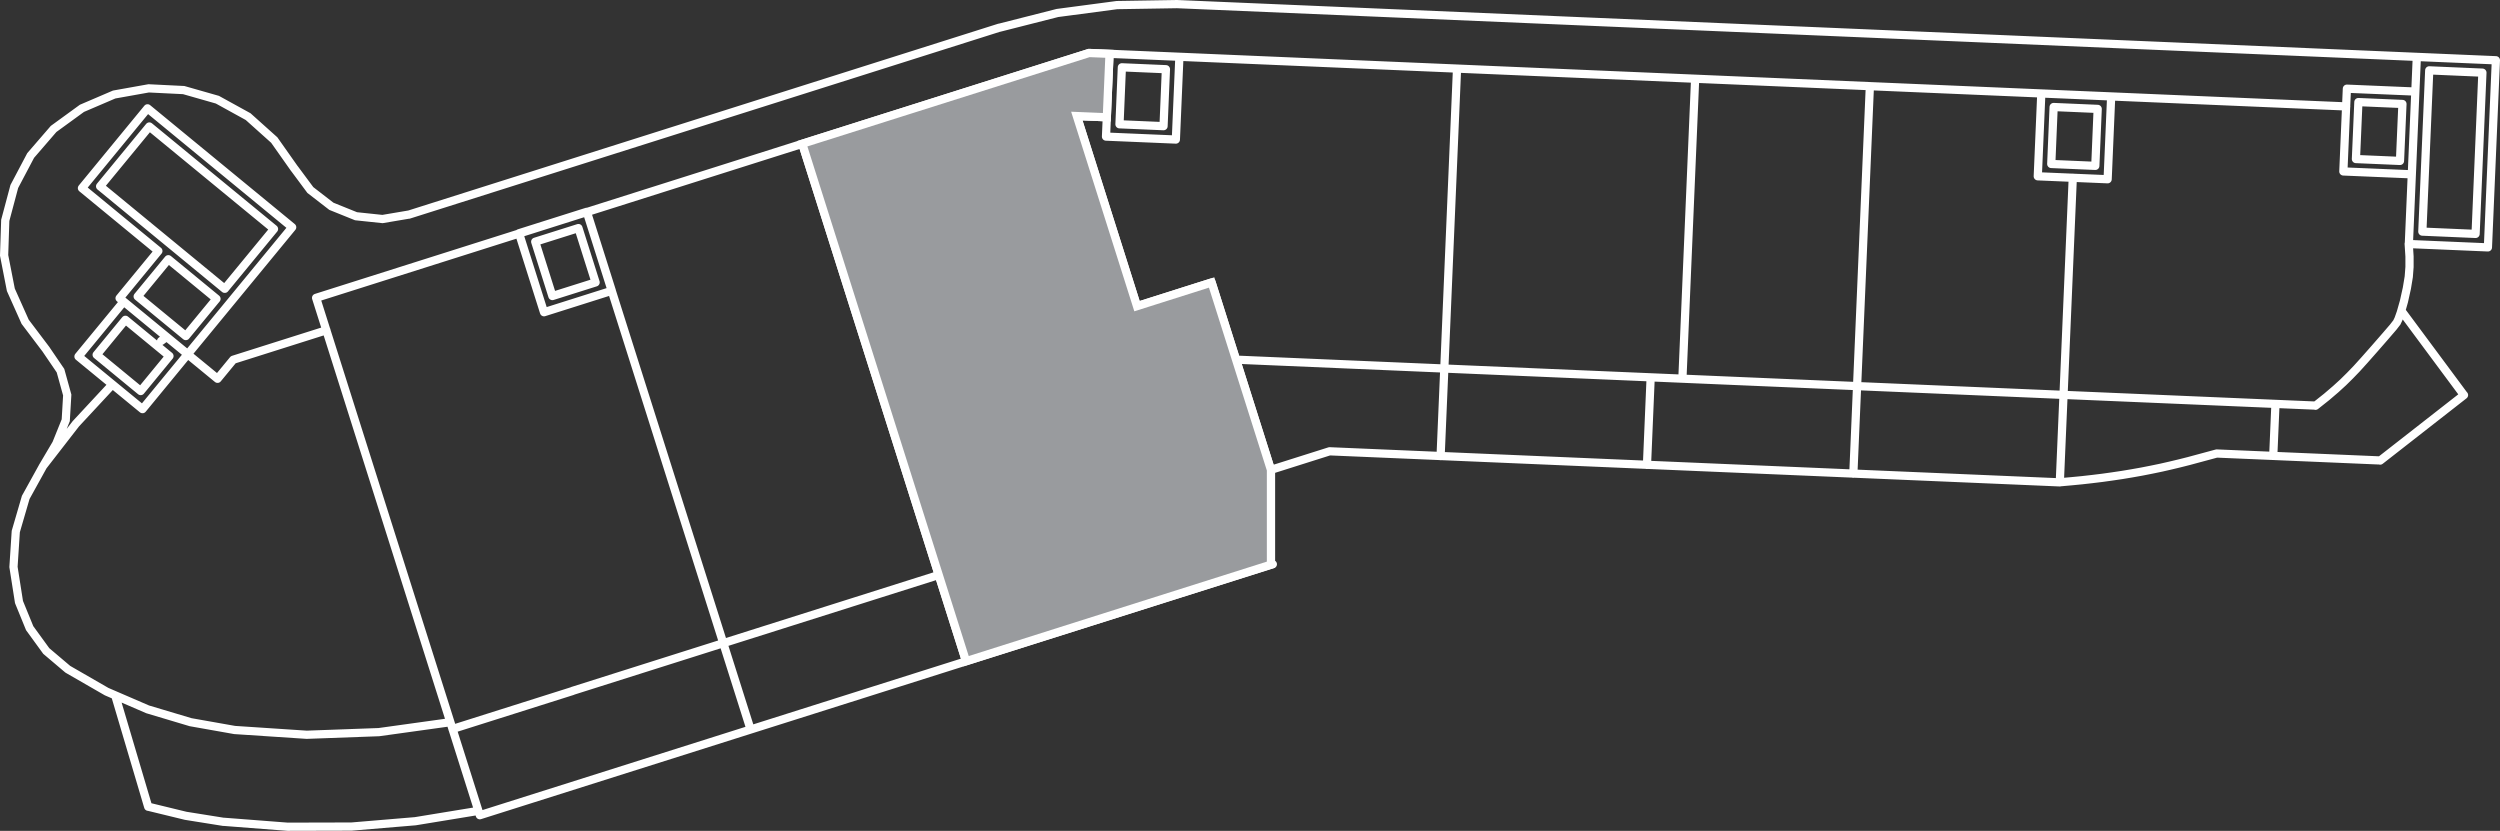
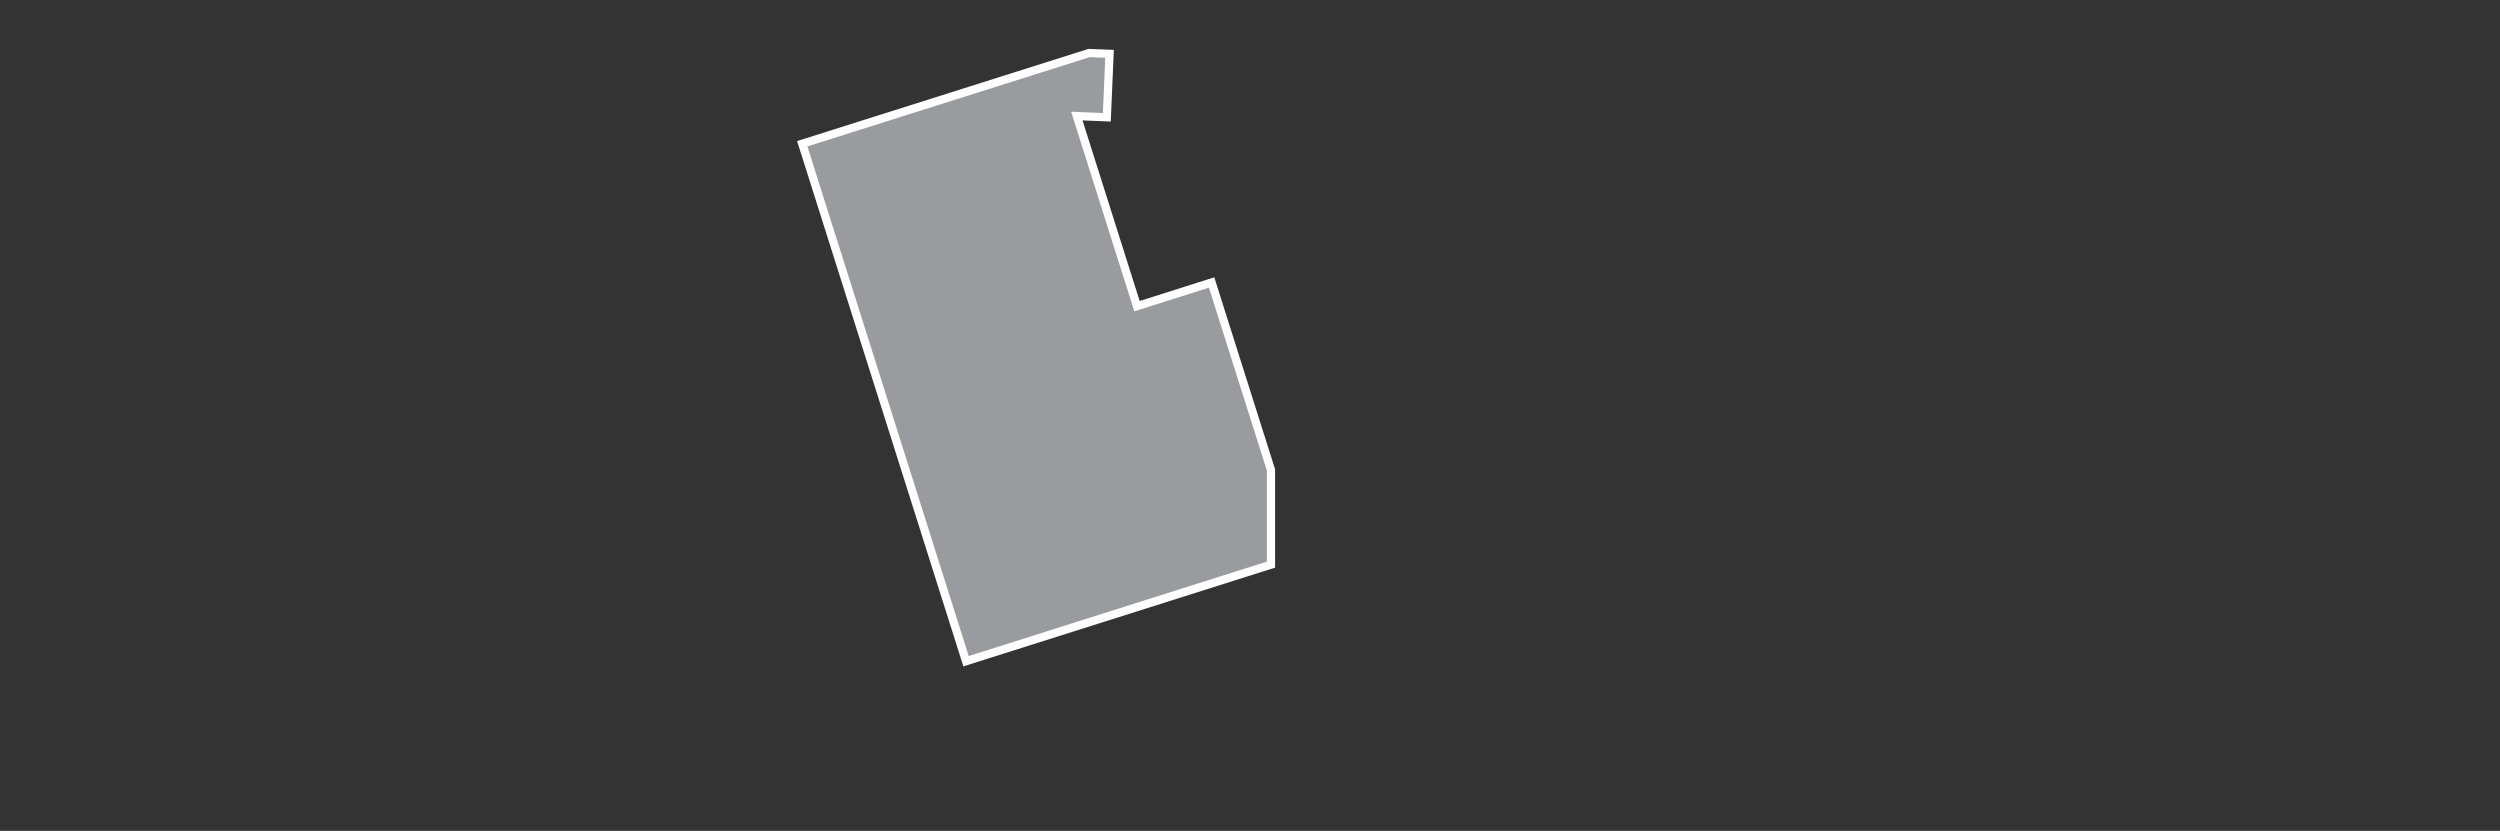
<svg xmlns="http://www.w3.org/2000/svg" viewBox="0 0 304.18 101.09">
  <rect x="0" y="0" width="304.18" height="101.09" fill="#333333" stroke="none" />
  <defs>
    <style>.cls-1{fill:none;stroke-linecap:round;}.cls-1,.cls-2{stroke:#fff;stroke-miterlimit:10;}.cls-2{fill:#999b9e;}</style>
  </defs>
  <g id="Floors_4-9">
-     <path class="cls-1" d="M5.22,56.74l-2.09,3.78-1.21,4.15-.28,4.31,.67,4.27m0,0l1.3,3.18,2.02,2.78,2.62,2.22m0,0l4.72,2.72,5,2.16,5.22,1.56,5.36,.95m0,0l8.77,.58,8.78-.32,8.7-1.21m-27.57,12.12l7.76,.6,7.78-.02,7.76-.65,7.68-1.26m-40.18-.51l4.56,1.11,4.63,.74m-9.19-1.84l-3.99-13.47m41.01,4.01l14.6-4.62m212.08-34.71l1.36-1.08,1.1-.94,.92-.84,.81-.8,.82-.85,.95-1.05,1.21-1.37,1.3-1.49,.99-1.15,.44-.57,.2-.42,.28-.79,.38-1.34,.36-1.62,.23-1.39,.09-1.19v-1.27s-.1-1.55-.1-1.55M143.21,.5l-7.31,.12-7.24,.96-7.08,1.8M35.83,20.53l-2.46-3.49-3.18-2.85-3.74-2.06-4.1-1.17-4.26-.21-4.2,.75-3.92,1.68-3.45,2.51-2.79,3.23-1.99,3.77-1.1,4.12-.14,4.26,.82,4.19,1.74,3.89,2.57,3.4m30.2-22.03l1.93,2.6,2.56,1.98,3,1.21,3.22,.34,3.19-.54M6.85,53.98l1.15-2.85,.18-3.07-.82-2.96-1.73-2.54m20.71-6.2l-3.73,4.53m0,0l-5.86-4.82m0,0l3.73-4.53m0,0l5.86,4.82M17.95,13.18l-7.98,9.71m0,0l9.3,7.65m0,0l-4.72,5.74m0,0l8.29,6.82m0,0l12.71-15.45m0,0L17.95,13.18m9.39,21.96l-15.16-12.47m0,0l5.99-7.28m0,0l15.17,12.47m0,0l-5.99,7.28m134.42,19.77l88.85,3.78m0,0l1.58-37.07m-1.58,37.06l1.45-.13m0,0l1.24-.12m0,0l1.24-.14m0,0l1.23-.15m0,0l1.22-.17m0,0l1.21-.18m0,0l1.2-.2m0,0l1.18-.21m0,0l1.17-.23m0,0l1.16-.24m0,0l1.14-.26m0,0l1.13-.27m0,0l1.11-.28m0,0l3.41-.92m0,0l19.74,.84m.15,.02l10.2-7.97M240.34,4.63L143.21,.5m-21.63,2.87L49.73,26.12M6.85,53.98l-1.63,2.76M97.61,17.49l19.93,62.96m57.74-24.95l2-47.14m50.23,2.14l-2.01,47.14m-19.25-48.05l-1.55,36.49m-3.86-.16l-.45,10.65m92.71-26.88l9.61,.41m0,0l.97-22.76m0,0l-9.62-.41m0,0l-.97,22.76m-221.69-3.89l19.93,62.96m63.31-31.57v11.53m.23-.07l-96.49,30.54m0,0l-6.2-19.59m0,0l-13.72-43.36m0,0L132.51,6.44m0,0l152.96,6.51m-123.7,41.96l-73.75,23.34m0,0l-18.35,5.81M22.83,43.1l3.64,2.99m0,0l1.91-2.32m0,0l11.34-3.59m-19.57,.9l-.55,.41M256.87,11.74l-.43,10.07m0,0l-8.5-.36m0,0l.43-10.07m1.5,1.64l5.36,.23m0,0l-.29,6.93m0,0l-5.36-.23m0,0l.29-6.93m44.86,15.16l6.48,.28m0,0l.83-19.62m0,0l-6.47-.28m0,0l-.84,19.62M15.26,38.91l5.36,4.41m0,0l-3.5,4.26m0,0l-5.36-4.41m0,0l3.5-4.26m-5.71,4.47l7.79,6.4m0,0l5.5-6.69m0,0l-7.79-6.4m0,0l-5.5,6.68m4.13,3.4l-4.45,4.79-4.01,5.17m59.9-27.32l2.09,6.61m0,0l5.26-1.66m0,0l-2.09-6.61m0,0l-5.26,1.66m6.28-3.64l3.04,9.61m0,0l-8.25,2.61m0,0l-3.04-9.61m0,0l8.25-2.61M143.5,6.91l-.43,10.07m0,0l-8.5-.36m0,0l.43-10.07m1.5,1.64l5.36,.23m0,0l-.29,6.93m0,0l-5.36-.23m0,0l.29-6.93m-1.83,6.08l-3.65-.15m23.62,43.05l-7.22-22.8m0,0l-9.08,2.88m0,0l-7.32-23.13M240.34,4.63l63.34,2.7m-102.84,38.58l80.91,3.44m-131.35-5.59l50.45,2.15M286.95,12.42l5.36,.23m0,0l-.3,6.93m0,0l-5.36-.23m0,0l.3-6.93m6.93-1.28l-8.33-.35m0,0l-.43,10.07m8.33,.35l-8.33-.35m14.67,27.21l-7.53-10.15m-15.67,17.55l.27-6.32" />
-   </g>
+     </g>
  <g id="Quency">
    <polygon class="cls-2" points="132.51 6.45 97.61 17.49 117.54 80.45 154.64 68.7 154.64 57.17 147.42 34.37 138.34 37.25 131.02 14.12 134.67 14.27 135 6.55 132.51 6.45" />
  </g>
</svg>